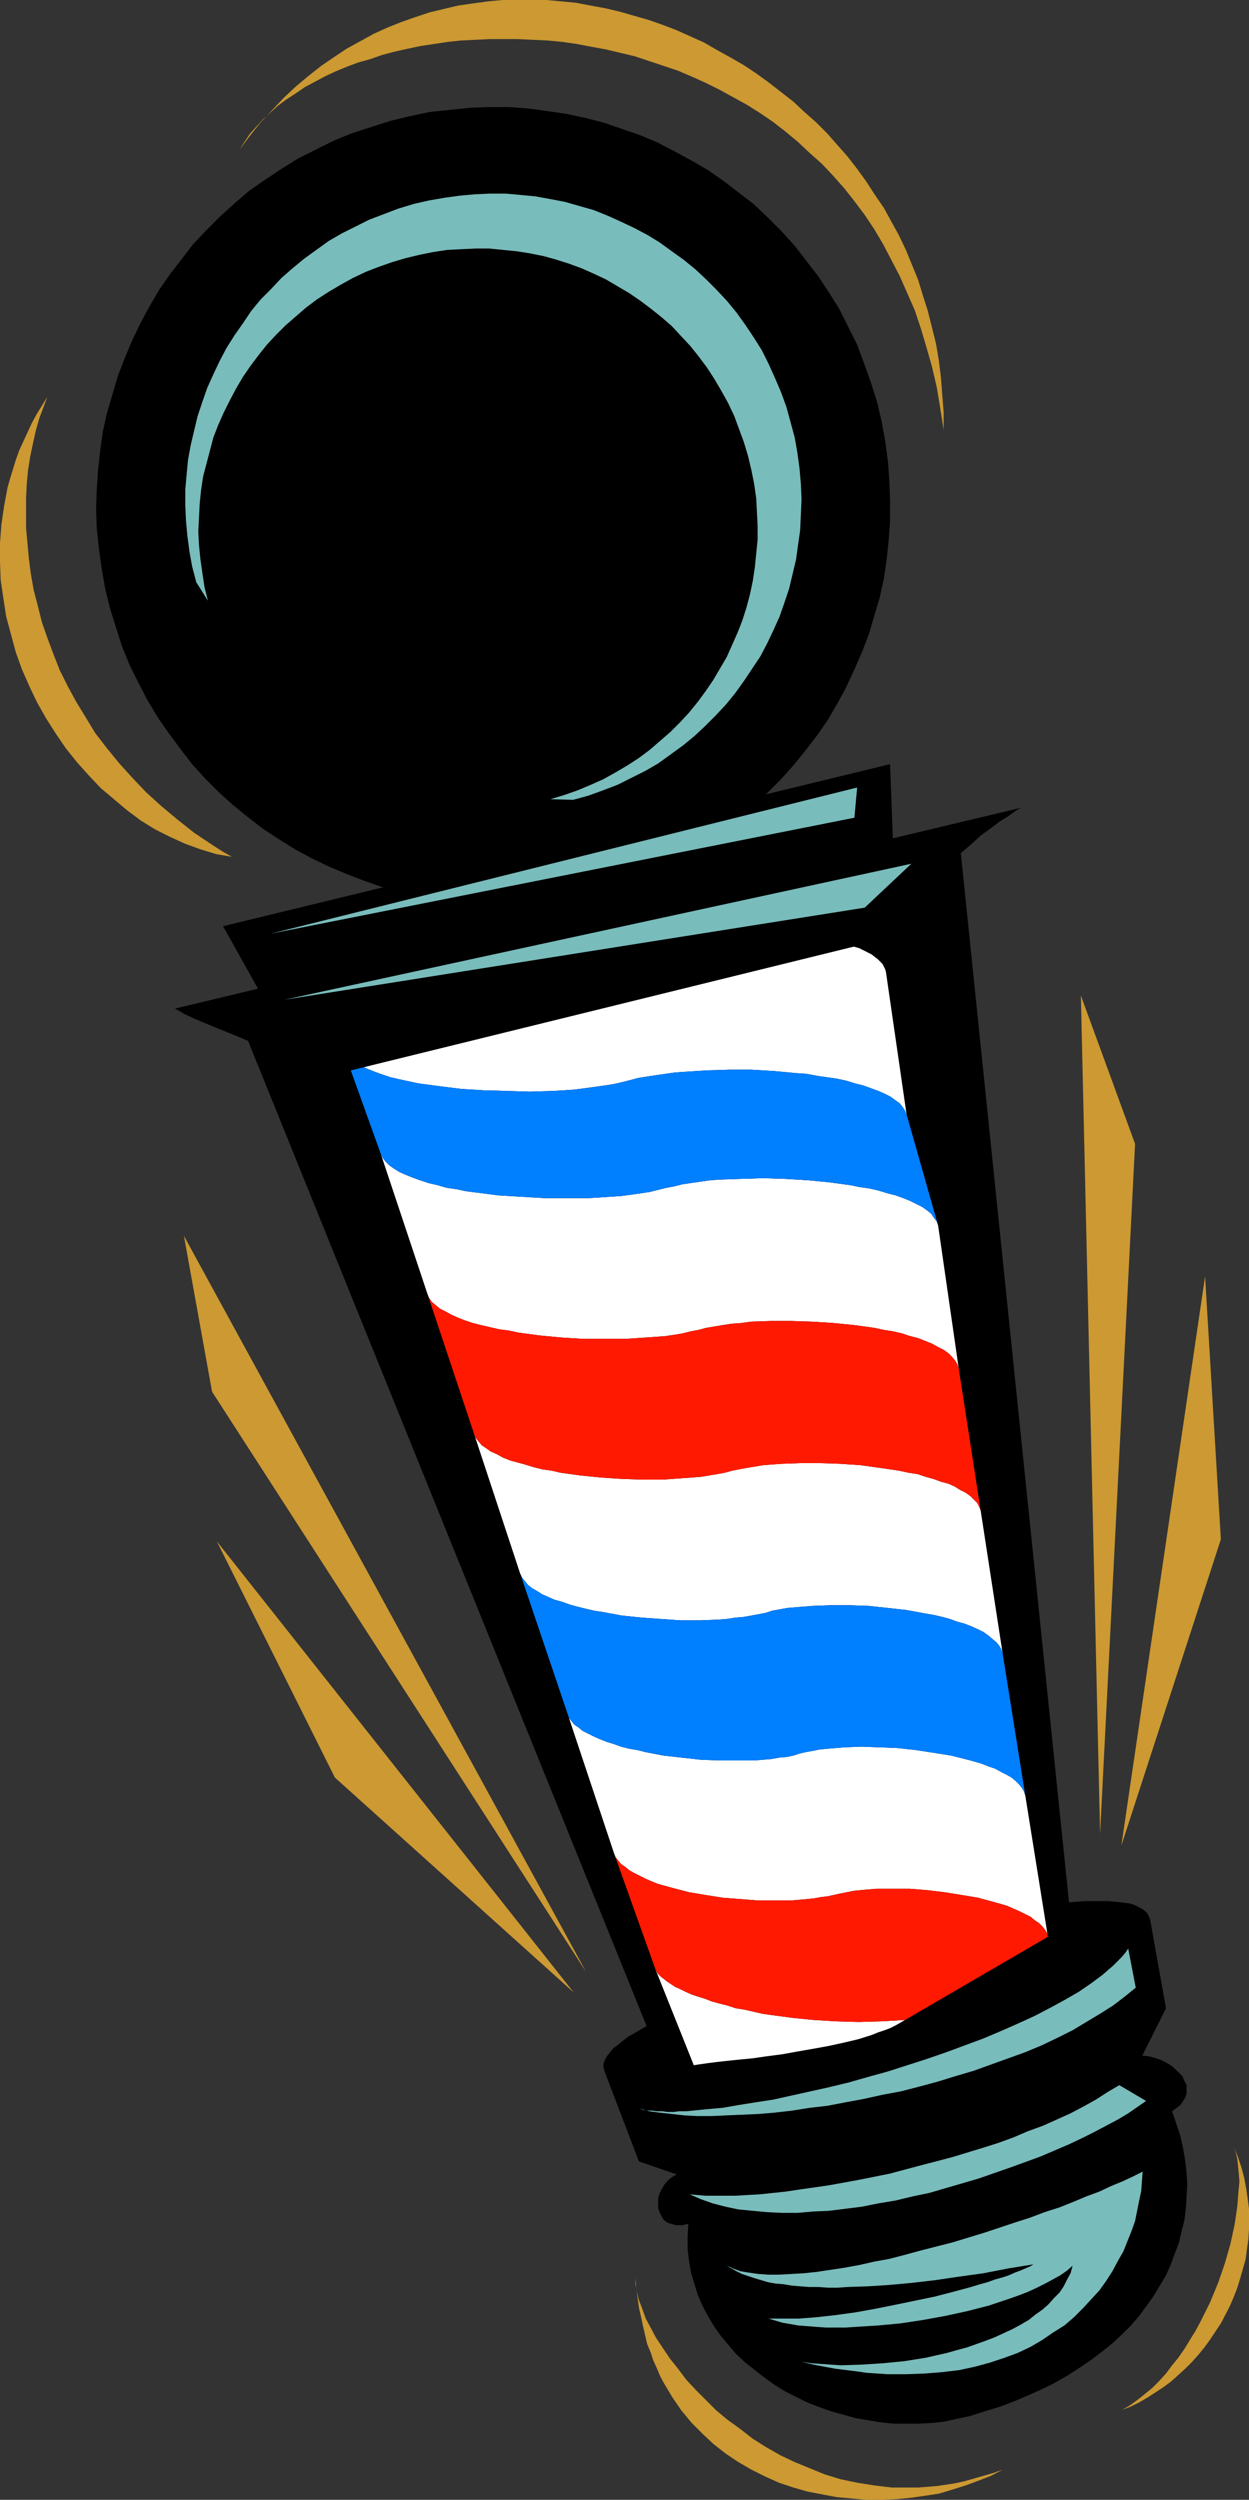
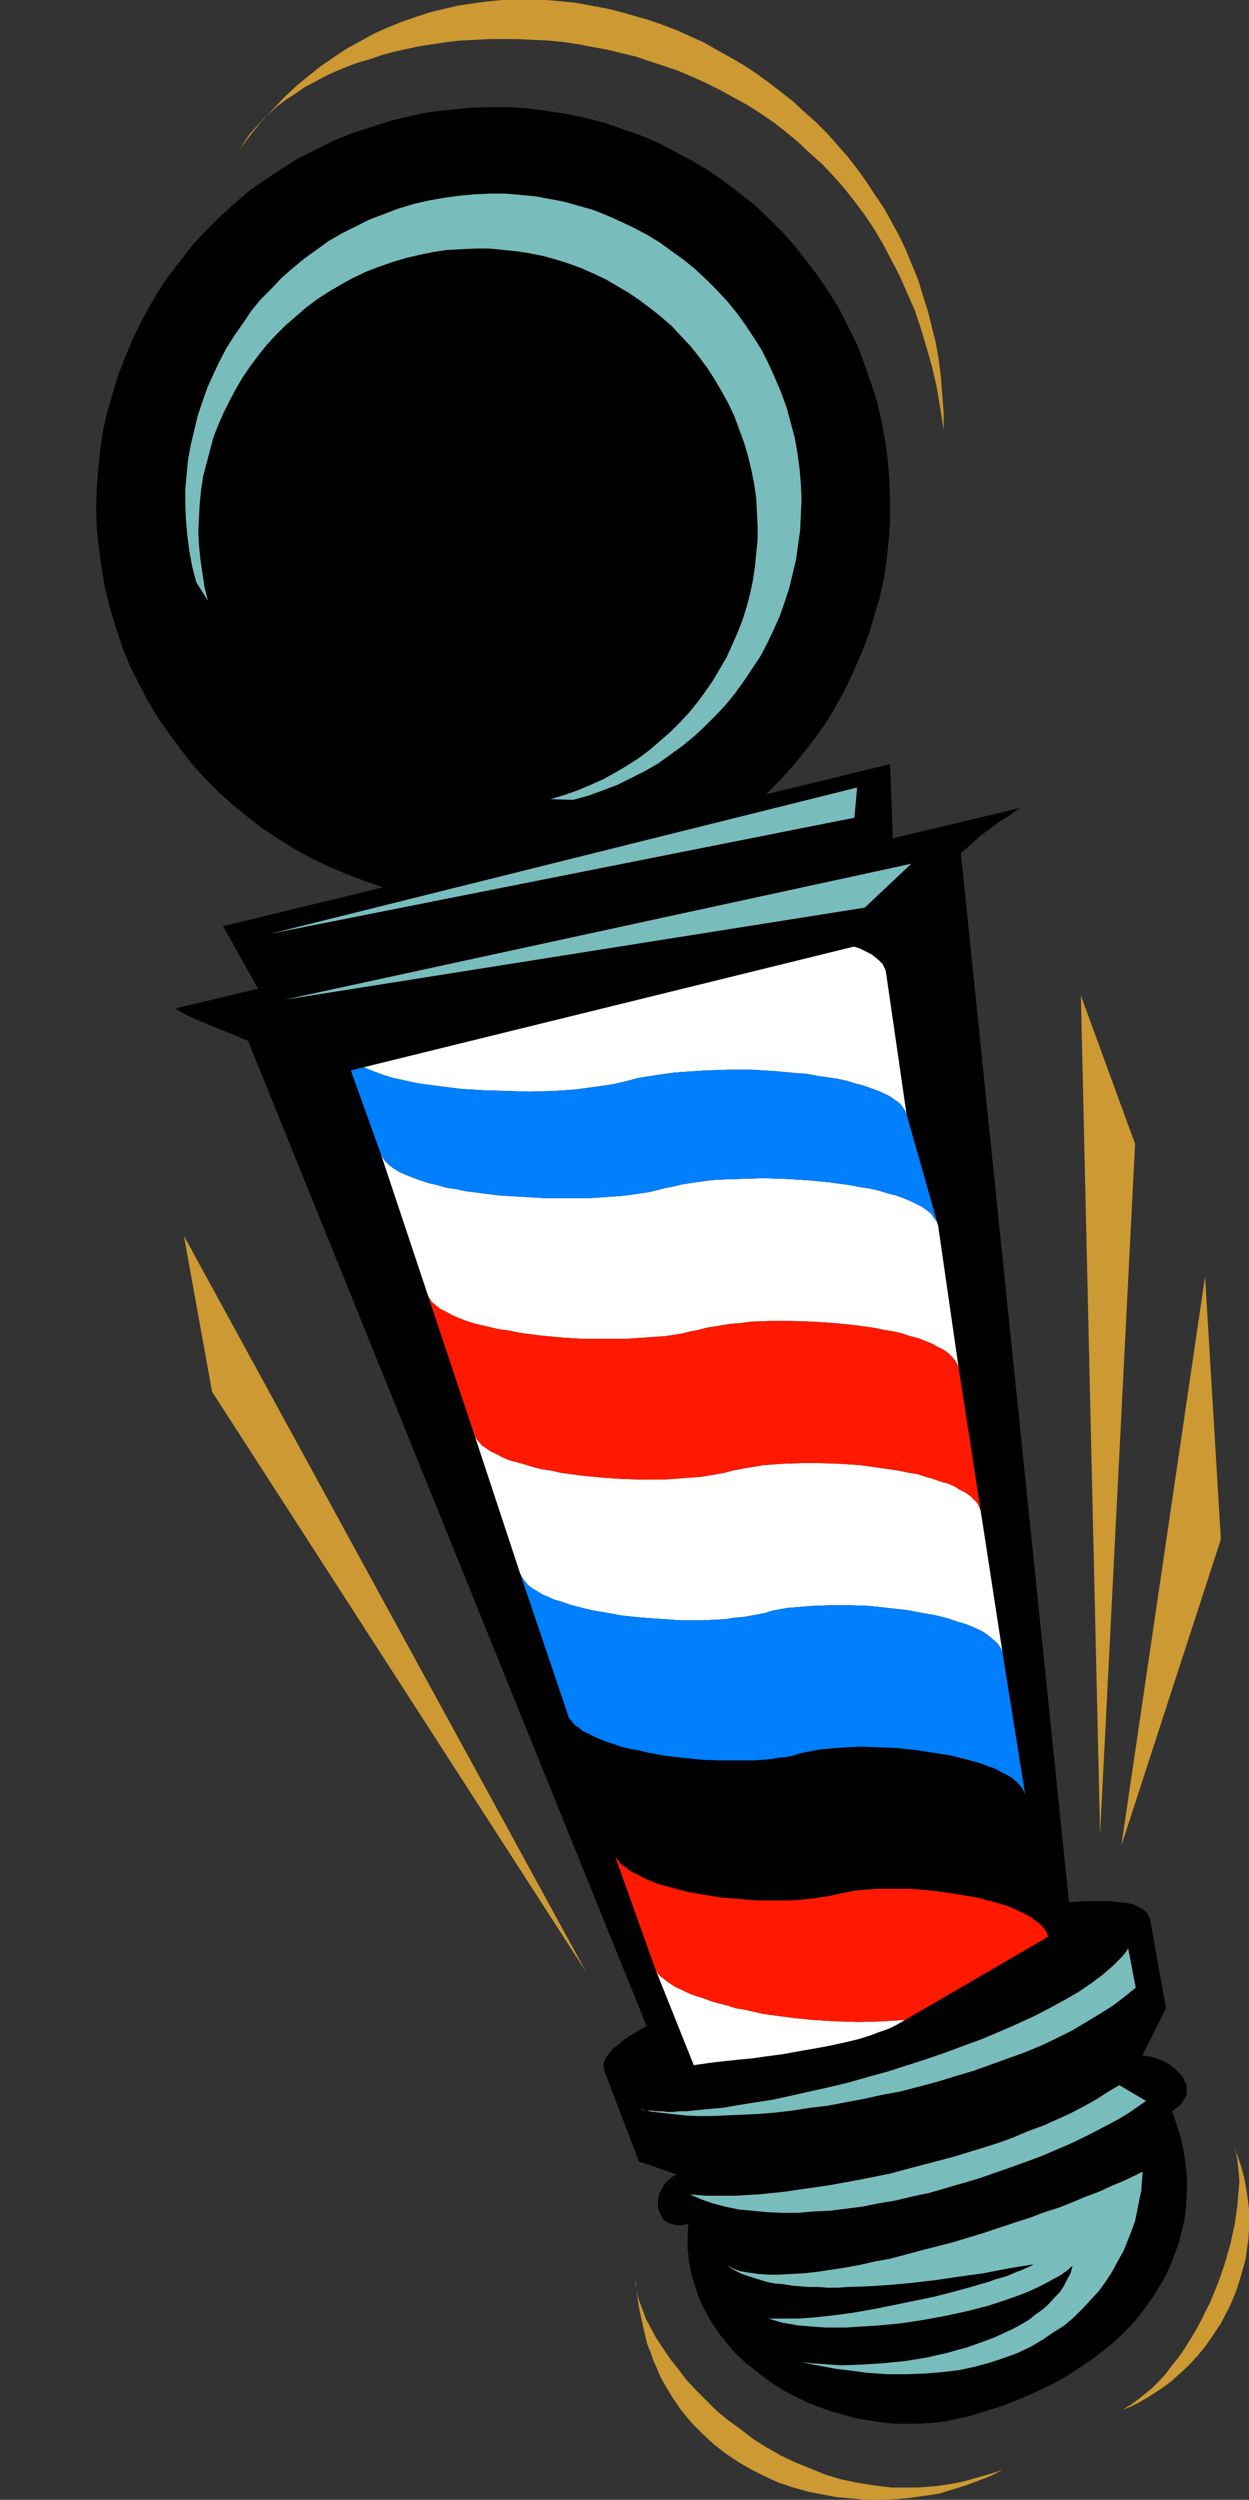
<svg xmlns="http://www.w3.org/2000/svg" xmlns:ns1="http://sodipodi.sourceforge.net/DTD/sodipodi-0.dtd" xmlns:ns2="http://www.inkscape.org/namespaces/inkscape" version="1.0" width="77.792mm" height="155.668mm" id="svg27" ns1:docname="Barber 2.wmf">
  <rect width="100%" height="100%" fill="#333333" stroke="none" />
  <ns1:namedview id="namedview27" pagecolor="#ffffff" bordercolor="#000000" borderopacity="0.25" ns2:showpageshadow="2" ns2:pageopacity="0.0" ns2:pagecheckerboard="0" ns2:deskcolor="#d1d1d1" ns2:document-units="mm" />
  <defs id="defs1">
    <pattern id="WMFhbasepattern" patternUnits="userSpaceOnUse" width="6" height="6" x="0" y="0" />
  </defs>
  <path style="fill:#000000;fill-opacity:1;fill-rule:evenodd;stroke:none" d="m 270.754,451.809 3.716,20.845 -5.493,10.988 v 0.162 l 1.454,0.162 1.292,0.323 1.454,0.485 1.292,0.646 1.131,0.646 0.969,0.808 0.969,0.97 0.808,0.808 0.485,1.131 0.485,0.97 v 1.131 0.97 l -0.485,1.131 -0.646,0.97 -0.323,0.485 -0.646,0.485 -0.646,0.485 -0.646,0.485 0.969,2.909 0.969,2.909 0.646,2.909 0.485,2.909 0.323,2.747 0.162,2.909 -0.162,2.747 -0.162,2.747 -0.323,2.747 -0.646,2.585 -0.646,2.747 -0.969,2.585 -0.969,2.585 -1.131,2.585 -1.454,2.424 -1.454,2.424 -1.615,2.262 -1.777,2.424 -1.939,2.262 -2.1,2.101 -2.262,2.101 -2.423,1.939 -2.585,1.939 -2.585,1.778 -2.746,1.778 -3.069,1.778 -2.908,1.454 -3.231,1.454 -3.393,1.454 -3.393,1.293 -3.716,1.131 -3.554,1.131 -3.069,0.646 -2.908,0.646 -2.908,0.323 -3.069,0.162 h -3.069 -2.908 l -3.069,-0.323 -2.908,-0.485 -2.908,-0.485 -2.908,-0.808 -2.908,-0.808 -2.746,-0.97 -2.908,-1.131 -2.585,-1.293 -2.585,-1.293 -2.585,-1.616 -2.262,-1.616 -2.262,-1.778 -2.262,-1.778 -2.1,-1.939 -1.777,-2.101 -1.777,-2.101 -1.615,-2.262 -1.454,-2.424 -1.292,-2.424 -1.131,-2.585 -0.808,-2.585 -0.808,-2.747 -0.485,-2.747 -0.323,-2.747 v -3.07 l 0.162,-2.909 -0.808,0.162 -0.646,0.162 h -0.808 -0.646 l -1.131,-0.323 -0.969,-0.323 -0.808,-0.646 -0.485,-0.808 -0.485,-0.97 -0.323,-0.97 v -1.131 -1.131 l 0.323,-1.131 0.485,-0.97 0.646,-1.131 0.808,-0.97 0.969,-0.808 1.131,-0.646 -8.885,-3.07 -8.077,-21.168 -0.162,-0.646 -0.162,-0.808 0.162,-0.646 0.323,-0.808 0.485,-0.808 0.646,-0.808 0.808,-0.97 1.131,-0.808 1.131,-0.97 1.292,-0.97 1.454,-0.808 1.615,-0.97 1.777,-0.97 1.777,-0.97 2.1,-1.131 1.939,-0.97 2.262,-0.97 2.423,-0.97 2.423,-1.131 2.423,-0.97 5.17,-1.939 5.493,-2.101 5.816,-1.939 5.816,-1.939 6.139,-1.939 6.139,-1.778 6.139,-1.616 6.139,-1.616 5.977,-1.454 5.977,-1.293 5.816,-1.293 2.746,-0.485 2.746,-0.485 2.746,-0.485 2.585,-0.323 2.423,-0.323 2.585,-0.323 2.262,-0.323 2.262,-0.162 2.1,-0.162 h 2.1 1.939 1.777 l 1.615,0.162 1.454,0.162 1.454,0.162 1.292,0.323 0.969,0.485 0.969,0.485 0.646,0.485 0.646,0.646 0.323,0.646 z" id="path1" />
  <path style="fill:#000000;fill-opacity:1;fill-rule:evenodd;stroke:none" d="m 252.499,456.01 -26.332,-255.314 -168.494,42.498 96.767,239.155 0.485,0.485 0.485,0.323 0.646,0.323 0.808,0.323 0.808,0.162 0.969,0.323 0.969,0.162 2.423,0.162 h 1.292 1.454 1.292 1.615 l 1.615,-0.162 3.393,-0.323 3.554,-0.323 3.877,-0.646 3.877,-0.646 4.039,-0.646 4.2,-0.97 4.362,-0.808 4.362,-1.131 4.2,-1.131 8.724,-2.262 4.2,-1.293 4.039,-1.293 4.039,-1.454 3.716,-1.454 3.716,-1.293 3.393,-1.454 3.069,-1.454 2.908,-1.454 1.292,-0.808 1.292,-0.646 1.131,-0.808 0.969,-0.646 0.969,-0.646 0.969,-0.808 0.646,-0.646 0.646,-0.646 0.646,-0.808 0.485,-0.646 0.323,-0.646 z" id="path2" />
  <path style="fill:#ffffff;fill-opacity:1;fill-rule:evenodd;stroke:none" d="m 164.455,313.002 1.777,-0.485 1.939,-0.323 1.939,-0.323 2.1,-0.323 2.262,-0.162 2.262,-0.323 4.685,-0.162 h 4.846 l 5.008,0.162 5.008,0.323 4.846,0.485 4.685,0.646 2.262,0.485 2.1,0.323 2.1,0.485 1.939,0.646 1.939,0.485 1.615,0.646 1.615,0.646 1.454,0.808 1.292,0.646 1.131,0.808 0.808,0.808 0.808,0.97 0.485,0.808 0.323,0.97 -4.846,-33.611 -0.323,-0.97 -0.646,-0.808 -0.646,-0.97 -0.969,-0.808 -1.131,-0.808 -1.292,-0.646 -1.615,-0.808 -1.615,-0.646 -1.777,-0.646 -1.939,-0.485 -2.1,-0.646 -2.1,-0.485 -2.262,-0.323 -2.423,-0.485 -2.423,-0.323 -2.423,-0.323 -5.008,-0.485 -5.331,-0.323 -5.17,-0.162 -5.17,0.162 -4.846,0.162 -2.423,0.162 -2.262,0.323 -2.262,0.323 -2.1,0.323 -1.939,0.485 -1.777,0.323 -1.939,0.485 -1.939,0.485 -2.1,0.323 -2.262,0.323 -2.423,0.323 -2.423,0.162 -2.423,0.162 -2.585,0.162 h -5.331 -5.331 l -5.493,-0.323 -5.331,-0.323 -5.008,-0.646 -2.585,-0.323 -2.262,-0.485 -2.262,-0.323 -2.262,-0.646 -2.1,-0.485 -1.939,-0.646 -1.777,-0.646 -1.615,-0.646 -1.454,-0.646 -1.292,-0.808 -1.131,-0.808 -0.808,-0.808 -0.646,-0.808 -0.485,-0.97 10.985,32.965 0.323,0.808 0.646,0.97 0.969,0.808 0.969,0.808 1.292,0.646 1.454,0.808 1.454,0.646 1.615,0.646 1.939,0.646 1.939,0.485 2.1,0.485 2.1,0.485 2.423,0.323 2.262,0.485 4.846,0.646 5.008,0.485 5.17,0.323 h 5.17 5.008 l 2.423,-0.162 2.423,-0.162 2.262,-0.162 2.262,-0.162 2.1,-0.323 1.939,-0.323 1.939,-0.485 z" id="path3" />
  <path style="fill:#ffffff;fill-opacity:1;fill-rule:evenodd;stroke:none" d="m 148.462,254.183 1.777,-0.485 2.1,-0.323 2.1,-0.323 2.262,-0.323 2.262,-0.323 2.423,-0.162 5.008,-0.323 5.331,-0.162 h 5.17 l 5.331,0.323 5.17,0.485 2.423,0.162 2.585,0.485 2.262,0.323 2.262,0.323 2.262,0.485 2.1,0.646 1.939,0.485 1.777,0.646 1.777,0.646 1.454,0.646 1.292,0.646 1.131,0.808 1.131,0.808 0.646,0.808 0.646,0.97 0.323,0.97 v -0.162 l -4.846,-33.449 -0.162,-0.646 -0.323,-0.646 -0.323,-0.646 -0.485,-0.485 -0.646,-0.646 -0.646,-0.485 -0.808,-0.646 -0.969,-0.485 -0.969,-0.485 -0.969,-0.485 -1.131,-0.323 -1.131,-0.485 -2.585,-0.808 -2.746,-0.646 -3.069,-0.646 -3.393,-0.646 -3.231,-0.323 -3.554,-0.323 -3.554,-0.323 -3.716,-0.323 h -3.716 l -3.716,-0.162 -86.59,26.986 0.646,1.778 0.323,0.97 0.808,0.808 0.808,0.808 1.131,0.808 1.292,0.646 1.454,0.646 1.615,0.646 1.777,0.646 1.939,0.646 2.1,0.485 2.262,0.485 2.262,0.485 2.423,0.323 2.423,0.323 5.17,0.646 5.331,0.323 5.493,0.162 5.331,0.162 5.331,-0.162 2.746,-0.162 2.423,-0.162 2.423,-0.323 2.423,-0.323 2.262,-0.323 2.1,-0.323 2.1,-0.485 z" id="path4" />
  <path style="fill:#ffffff;fill-opacity:1;fill-rule:evenodd;stroke:none" d="m 172.371,346.128 -1.777,0.485 -1.777,0.323 -1.939,0.323 -1.939,0.323 -2.262,0.162 -2.1,0.162 -4.523,0.323 h -4.846 l -4.846,-0.162 -4.846,-0.323 -4.846,-0.485 -4.685,-0.646 -2.1,-0.485 -2.262,-0.323 -1.939,-0.485 -2.1,-0.646 -1.777,-0.485 -1.777,-0.485 -1.615,-0.646 -1.454,-0.808 -1.454,-0.646 -1.131,-0.808 -0.969,-0.646 -0.808,-0.97 -0.646,-0.808 -0.323,-0.808 10.824,32.803 0.485,0.97 0.646,0.808 0.646,0.808 0.969,0.808 1.131,0.646 1.292,0.808 1.454,0.646 1.454,0.646 1.777,0.485 1.777,0.646 1.777,0.485 1.939,0.485 2.1,0.485 2.1,0.323 4.362,0.808 4.685,0.485 4.523,0.323 4.685,0.323 h 4.523 l 4.2,-0.162 2.1,-0.162 2.1,-0.323 1.939,-0.162 1.777,-0.323 1.777,-0.323 1.615,-0.323 1.454,-0.485 1.777,-0.323 1.777,-0.323 1.939,-0.162 1.939,-0.162 2.1,-0.162 4.2,-0.162 h 4.523 l 4.523,0.162 4.523,0.485 4.362,0.485 4.362,0.808 1.939,0.323 2.1,0.485 1.777,0.485 1.777,0.646 1.777,0.485 1.615,0.646 1.454,0.646 1.292,0.646 1.131,0.808 0.969,0.808 0.969,0.808 0.646,0.808 0.485,0.808 0.323,0.97 -5.17,-33.611 -0.323,-0.808 -0.485,-0.97 -0.808,-0.808 -0.808,-0.808 -1.131,-0.808 -1.292,-0.646 -1.292,-0.808 -1.454,-0.646 -1.777,-0.485 -1.777,-0.646 -1.777,-0.485 -1.939,-0.646 -2.1,-0.323 -2.262,-0.485 -4.362,-0.646 -4.685,-0.646 -4.685,-0.323 -4.846,-0.162 h -4.685 l -4.362,0.162 -2.262,0.162 -2.1,0.162 -1.939,0.323 -1.939,0.323 -1.777,0.323 z" id="path5" />
  <path style="fill:#ff1900;fill-opacity:1;fill-rule:evenodd;stroke:none" d="m 230.852,355.5 -0.323,-0.808 -0.485,-0.97 -0.808,-0.808 -0.808,-0.808 -1.131,-0.808 -1.292,-0.646 -1.292,-0.808 -1.454,-0.646 -1.777,-0.485 -1.777,-0.646 -1.777,-0.485 -1.939,-0.646 -2.1,-0.323 -2.262,-0.485 -4.362,-0.646 -4.685,-0.646 -4.685,-0.323 -4.846,-0.162 h -4.685 l -4.362,0.162 -2.262,0.162 -2.1,0.162 -1.939,0.323 -1.939,0.323 -1.777,0.323 -1.615,0.323 -1.777,0.485 -1.777,0.323 -1.939,0.323 -1.939,0.323 -2.262,0.162 -2.1,0.162 -4.523,0.323 h -4.846 l -4.846,-0.162 -4.846,-0.323 -4.846,-0.485 -4.685,-0.646 -2.1,-0.485 -2.262,-0.323 -1.939,-0.485 -2.1,-0.646 -1.777,-0.485 -1.777,-0.485 -1.615,-0.646 -1.454,-0.808 -1.454,-0.646 -1.131,-0.808 -0.969,-0.646 -0.808,-0.97 -0.646,-0.808 -0.323,-0.808 -10.985,-32.965 0.323,0.808 0.646,0.97 0.969,0.808 0.969,0.808 1.292,0.646 1.454,0.808 1.454,0.646 1.615,0.646 1.939,0.646 1.939,0.485 2.1,0.485 2.1,0.485 2.423,0.323 2.262,0.485 4.846,0.646 5.008,0.485 5.17,0.323 h 5.17 5.008 l 2.423,-0.162 2.423,-0.162 2.262,-0.162 2.262,-0.162 2.1,-0.323 1.939,-0.323 1.939,-0.485 1.777,-0.323 1.777,-0.485 1.939,-0.323 1.939,-0.323 2.1,-0.323 2.262,-0.162 2.262,-0.323 4.685,-0.162 h 4.846 l 5.008,0.162 5.008,0.323 4.846,0.485 4.685,0.646 2.262,0.485 2.1,0.323 2.1,0.485 1.939,0.646 1.939,0.485 1.615,0.646 1.615,0.646 1.454,0.808 1.292,0.646 1.131,0.808 0.808,0.808 0.808,0.97 0.485,0.808 0.323,0.97 z" id="path6" />
-   <path style="fill:#ffffff;fill-opacity:1;fill-rule:evenodd;stroke:none" d="m 188.203,412.704 -1.454,0.485 -1.615,0.323 -1.777,0.162 -1.777,0.323 -1.939,0.162 -1.939,0.162 h -4.2 -4.2 l -4.362,-0.162 -4.362,-0.485 -4.362,-0.485 -4.2,-0.808 -1.939,-0.485 -1.939,-0.323 -1.939,-0.485 -1.777,-0.646 -1.615,-0.485 -1.615,-0.646 -1.454,-0.646 -1.292,-0.646 -1.292,-0.646 -0.969,-0.808 -0.969,-0.646 -0.646,-0.808 -0.646,-0.808 -0.323,-0.97 v 0 l 10.985,32.965 0.323,0.808 0.646,0.808 0.646,0.808 0.969,0.646 0.969,0.808 1.131,0.646 1.292,0.646 1.292,0.646 1.454,0.646 1.615,0.646 1.777,0.485 1.777,0.485 3.716,0.97 3.877,0.646 4.039,0.646 4.2,0.323 4.039,0.323 h 4.039 3.877 l 1.939,-0.162 1.777,-0.162 1.615,-0.162 1.777,-0.323 1.454,-0.162 1.454,-0.323 1.454,-0.323 1.615,-0.323 1.615,-0.323 1.615,-0.162 1.777,-0.162 1.939,-0.162 h 3.877 4.039 l 4.039,0.323 4.039,0.485 4.039,0.646 3.877,0.646 1.777,0.485 1.777,0.485 1.777,0.485 1.615,0.485 1.454,0.646 1.454,0.646 1.292,0.646 1.292,0.646 0.969,0.808 0.969,0.646 0.808,0.808 0.646,0.808 0.485,0.808 0.162,0.808 -5.331,-33.288 -0.323,-0.97 -0.485,-0.808 -0.646,-0.808 -0.808,-0.808 -0.969,-0.808 -1.131,-0.646 -1.292,-0.646 -1.454,-0.808 -1.454,-0.485 -1.615,-0.646 -1.615,-0.485 -1.777,-0.485 -1.939,-0.485 -1.939,-0.485 -4.039,-0.646 -4.2,-0.646 -4.362,-0.485 -4.2,-0.162 -4.362,-0.162 -4.039,0.162 -1.939,0.162 -1.939,0.162 -1.777,0.162 -1.615,0.323 -1.777,0.323 z" id="path7" />
  <path style="fill:#ffffff;fill-opacity:1;fill-rule:evenodd;stroke:none" d="m 163.325,486.066 -9.047,-22.623 0.323,0.646 0.323,0.485 0.646,0.646 0.646,0.485 0.808,0.646 0.969,0.646 0.969,0.646 1.131,0.485 1.292,0.646 1.454,0.646 1.454,0.485 1.615,0.485 1.615,0.646 1.777,0.485 1.939,0.485 1.939,0.646 2.1,0.323 2.1,0.485 2.1,0.485 2.262,0.323 4.846,0.646 4.846,0.485 5.17,0.323 5.493,0.162 5.493,-0.162 5.493,-0.323 -1.131,0.646 -1.131,0.646 -1.292,0.646 -1.292,0.485 -1.454,0.485 -1.615,0.646 -3.069,0.97 -3.393,0.808 -3.716,0.808 -3.554,0.646 -3.716,0.646 -3.554,0.646 -3.716,0.485 -3.393,0.485 -3.393,0.323 -3.069,0.323 -1.454,0.162 -1.292,0.162 -1.292,0.162 -1.131,0.162 -1.131,0.162 z" id="path8" />
  <path style="fill:#ff1900;fill-opacity:1;fill-rule:evenodd;stroke:none" d="m 213.081,475.401 -5.493,0.323 -5.493,0.162 -5.493,-0.162 -5.17,-0.323 -4.846,-0.485 -4.846,-0.646 -2.262,-0.323 -2.1,-0.485 -2.1,-0.485 -2.1,-0.323 -1.939,-0.646 -1.939,-0.485 -1.777,-0.485 -1.615,-0.646 -1.615,-0.485 -1.454,-0.485 -1.454,-0.646 -1.292,-0.646 -1.131,-0.485 -0.969,-0.646 -0.969,-0.646 -0.808,-0.646 -0.646,-0.485 -0.646,-0.646 -0.323,-0.485 -0.323,-0.646 -9.693,-27.147 0.323,0.808 0.646,0.808 0.646,0.808 0.969,0.646 0.969,0.808 1.131,0.646 1.292,0.646 1.292,0.646 1.454,0.646 1.615,0.646 1.777,0.485 1.777,0.485 3.716,0.97 3.877,0.646 4.039,0.646 4.2,0.323 4.039,0.323 h 4.039 3.877 l 1.939,-0.162 1.777,-0.162 1.615,-0.162 1.777,-0.323 1.454,-0.162 1.454,-0.323 1.454,-0.323 1.615,-0.323 1.615,-0.323 1.615,-0.162 1.777,-0.162 1.939,-0.162 h 3.877 4.039 l 4.039,0.323 4.039,0.485 4.039,0.646 3.877,0.646 1.777,0.485 1.777,0.485 1.777,0.485 1.615,0.485 1.454,0.646 1.454,0.646 1.292,0.646 1.292,0.646 0.969,0.808 0.969,0.646 0.808,0.808 0.646,0.808 0.485,0.808 0.162,0.808 z" id="path9" />
  <path style="fill:#007fff;fill-opacity:1;fill-rule:evenodd;stroke:none" d="m 80.774,246.911 0.323,0.97 0.808,0.808 0.808,0.808 1.131,0.808 1.292,0.646 1.454,0.646 1.615,0.646 1.777,0.646 1.939,0.646 2.1,0.485 2.262,0.485 2.262,0.485 2.423,0.323 2.423,0.323 5.17,0.646 5.331,0.323 5.493,0.162 5.331,0.162 5.331,-0.162 2.746,-0.162 2.423,-0.162 2.423,-0.323 2.423,-0.323 2.262,-0.323 2.1,-0.323 2.1,-0.485 1.939,-0.485 1.777,-0.485 2.1,-0.323 2.1,-0.323 2.262,-0.323 2.262,-0.323 2.423,-0.162 5.008,-0.323 5.331,-0.162 h 5.17 l 5.331,0.323 5.17,0.485 2.423,0.162 2.585,0.485 2.262,0.323 2.262,0.323 2.262,0.485 2.1,0.646 1.939,0.485 1.777,0.646 1.777,0.646 1.454,0.646 1.292,0.646 1.131,0.808 1.131,0.808 0.646,0.808 0.646,0.97 0.323,0.97 v -0.162 l 7.431,26.178 -0.323,-0.97 -0.646,-0.808 -0.646,-0.97 -0.969,-0.808 -1.131,-0.808 -1.292,-0.646 -1.615,-0.808 -1.615,-0.646 -1.777,-0.646 -1.939,-0.485 -2.1,-0.646 -2.1,-0.485 -2.262,-0.323 -2.423,-0.485 -2.423,-0.323 -2.423,-0.323 -5.008,-0.485 -5.331,-0.323 -5.17,-0.162 -5.17,0.162 -4.846,0.162 -2.423,0.162 -2.262,0.323 -2.262,0.323 -2.1,0.323 -1.939,0.485 -1.777,0.323 -1.939,0.485 -1.939,0.485 -2.1,0.323 -2.262,0.323 -2.423,0.323 -2.423,0.162 -2.423,0.162 -2.585,0.162 h -5.331 -5.331 l -5.493,-0.323 -5.331,-0.323 -5.008,-0.646 -2.585,-0.323 -2.262,-0.485 -2.262,-0.323 -2.262,-0.646 -2.1,-0.485 -1.939,-0.646 -1.777,-0.646 -1.615,-0.646 -1.454,-0.646 -1.292,-0.808 -1.131,-0.808 -0.808,-0.808 -0.646,-0.808 -0.485,-0.97 z" id="path10" />
  <path style="fill:#007fff;fill-opacity:1;fill-rule:evenodd;stroke:none" d="m 133.6,403.331 0.323,0.97 0.646,0.808 0.646,0.808 0.969,0.646 0.969,0.808 1.292,0.646 1.292,0.646 1.454,0.646 1.615,0.646 1.615,0.485 1.777,0.646 1.939,0.485 1.939,0.323 1.939,0.485 4.2,0.808 4.362,0.485 4.362,0.485 4.362,0.162 h 4.2 4.2 l 1.939,-0.162 1.939,-0.162 1.777,-0.323 1.777,-0.162 1.615,-0.323 1.454,-0.485 1.454,-0.323 1.777,-0.323 1.615,-0.323 1.777,-0.162 1.939,-0.162 1.939,-0.162 4.039,-0.162 4.362,0.162 4.2,0.162 4.362,0.485 4.2,0.646 4.039,0.646 1.939,0.485 1.939,0.485 1.777,0.485 1.615,0.485 1.615,0.646 1.454,0.485 1.454,0.808 1.292,0.646 1.131,0.646 0.969,0.808 0.808,0.808 0.646,0.808 0.485,0.808 0.323,0.97 -5.331,-33.449 -0.323,-0.97 -0.485,-0.808 -0.646,-0.808 -0.969,-0.808 -0.969,-0.808 -1.131,-0.808 -1.292,-0.646 -1.454,-0.646 -1.615,-0.646 -1.777,-0.485 -1.777,-0.646 -1.777,-0.485 -2.1,-0.485 -1.939,-0.323 -4.362,-0.808 -4.362,-0.485 -4.523,-0.485 -4.523,-0.162 h -4.523 l -4.2,0.162 -2.1,0.162 -1.939,0.162 -1.939,0.162 -1.777,0.323 -1.777,0.323 -1.454,0.485 -1.615,0.323 -1.777,0.323 -1.777,0.323 -1.939,0.162 -2.1,0.323 -2.1,0.162 -4.2,0.162 h -4.523 l -4.685,-0.323 -4.523,-0.323 -4.685,-0.485 -4.362,-0.808 -2.1,-0.323 -2.1,-0.485 -1.939,-0.485 -1.777,-0.485 -1.777,-0.646 -1.777,-0.485 -1.454,-0.646 -1.454,-0.646 -1.292,-0.808 -1.131,-0.646 -0.969,-0.808 -0.646,-0.808 -0.646,-0.808 -0.485,-0.97 z" id="path11" />
  <path style="fill:#000000;fill-opacity:1;fill-rule:evenodd;stroke:none" d="m 140.385,209.261 4.523,-1.293 4.523,-1.616 4.362,-1.778 4.2,-2.101 4.2,-2.101 3.877,-2.424 3.877,-2.424 3.554,-2.747 3.554,-2.909 3.393,-3.07 3.231,-3.232 3.069,-3.393 2.746,-3.393 2.746,-3.555 2.585,-3.717 2.262,-3.878 2.1,-3.878 1.939,-4.201 1.777,-4.04 1.615,-4.201 1.292,-4.363 1.292,-4.363 0.969,-4.363 0.646,-4.525 0.485,-4.525 0.323,-4.525 v -4.686 l -0.162,-4.686 -0.323,-4.525 -0.646,-4.848 -0.808,-4.525 -1.131,-4.848 -1.454,-4.525 -1.615,-4.525 -1.615,-4.363 -2.1,-4.201 -2.1,-4.201 -2.423,-3.878 -2.585,-3.878 -2.746,-3.555 -2.746,-3.555 -3.069,-3.393 -3.231,-3.232 -3.231,-3.07 -3.554,-2.747 -3.554,-2.747 -3.716,-2.585 -3.877,-2.262 -3.877,-2.101 -4.039,-2.101 -4.2,-1.778 -4.2,-1.454 -4.2,-1.454 -4.362,-1.131 -4.523,-0.97 -4.362,-0.646 -4.685,-0.646 -4.523,-0.323 h -4.685 l -4.523,0.162 -4.685,0.485 -4.685,0.485 -4.685,0.97 -4.685,1.131 -4.523,1.454 -4.523,1.454 -4.362,1.778 -4.2,2.101 -4.2,2.101 -3.877,2.424 -3.877,2.585 -3.716,2.585 -3.393,2.909 -3.393,3.07 -3.231,3.232 -3.069,3.232 -2.746,3.555 -2.746,3.555 -2.585,3.717 -2.262,3.878 -2.1,3.878 -1.939,4.04 -1.777,4.201 -1.615,4.201 -1.292,4.363 -1.292,4.363 -0.969,4.363 -0.646,4.525 -0.485,4.525 -0.323,4.525 -0.162,4.686 0.162,4.686 0.485,4.525 0.646,4.686 0.808,4.686 1.131,4.686 1.454,4.686 1.454,4.525 1.777,4.363 2.1,4.201 2.1,4.04 2.423,4.04 2.585,3.717 2.746,3.717 2.746,3.555 3.069,3.393 3.231,3.232 3.231,2.909 3.554,2.909 3.554,2.747 3.716,2.424 3.877,2.424 3.877,2.101 4.039,1.939 4.2,1.778 4.2,1.616 4.2,1.454 4.362,1.131 4.523,0.97 4.362,0.646 4.685,0.485 4.523,0.323 4.523,0.162 4.685,-0.162 4.685,-0.485 4.685,-0.646 4.685,-0.808 z" id="path12" />
  <path style="fill:#000000;fill-opacity:1;fill-rule:evenodd;stroke:none" d="m 240.706,190.031 -30.533,7.272 -0.646,-17.452 -157.024,38.136 8.239,14.705 -19.547,4.686 2.262,1.293 2.423,1.131 5.008,2.101 4.846,1.939 2.262,0.97 2.262,0.97 1.939,0.808 1.777,1.131 1.615,0.97 0.646,0.646 0.646,0.485 0.485,0.646 0.323,0.646 0.323,0.646 0.323,0.646 0.162,0.646 v 0.808 l -0.162,0.808 -0.162,0.808 151.693,-37.328 -0.646,-0.808 -0.485,-0.808 -0.323,-0.808 -0.162,-0.97 v -0.97 -0.97 l 0.323,-0.97 0.323,-0.97 0.323,-0.97 0.646,-1.131 0.485,-0.97 0.808,-1.131 1.615,-2.101 1.777,-1.939 1.939,-2.101 2.262,-1.939 2.1,-1.939 2.262,-1.616 2.1,-1.616 2.1,-1.293 1.777,-1.293 0.808,-0.485 z" id="path13" />
  <path style="fill:#79bcbc;fill-opacity:1;fill-rule:evenodd;stroke:none" d="m 63.65,219.764 138.123,-34.419 -0.646,7.11 z" id="path14" />
  <path style="fill:#79bcbc;fill-opacity:1;fill-rule:evenodd;stroke:none" d="M 67.042,235.277 214.535,203.282 203.55,213.623 Z" id="path15" />
  <path style="fill:#79bcbc;fill-opacity:1;fill-rule:evenodd;stroke:none" d="m 150.562,496.246 0.808,0.323 0.969,0.162 h 1.131 l 1.131,0.162 h 1.292 l 1.292,0.162 h 1.454 l 1.292,-0.162 h 1.615 l 1.615,-0.162 3.231,-0.323 3.716,-0.323 3.716,-0.646 4.039,-0.646 4.2,-0.646 4.362,-0.97 4.362,-0.97 4.362,-0.97 4.685,-1.131 4.523,-1.293 4.685,-1.293 4.523,-1.454 4.523,-1.454 4.685,-1.616 4.362,-1.616 4.362,-1.616 4.2,-1.778 4.039,-1.778 3.877,-1.778 3.716,-1.939 3.554,-1.939 3.069,-1.778 3.069,-2.101 2.585,-1.939 1.292,-1.131 1.131,-0.97 0.969,-0.97 0.969,-0.97 0.969,-1.131 0.646,-0.97 1.777,9.211 -2.585,2.101 -2.746,2.101 -3.069,1.939 -3.231,1.939 -3.231,1.939 -3.554,1.778 -3.716,1.778 -3.877,1.616 -4.039,1.454 -4.039,1.454 -4.039,1.454 -4.362,1.293 -4.2,1.293 -4.2,1.131 -4.362,1.131 -4.362,0.808 -4.362,0.97 -4.362,0.808 -4.2,0.808 -4.2,0.485 -4.039,0.646 -4.2,0.485 -3.877,0.323 -3.716,0.162 -3.716,0.162 -3.554,0.162 h -3.393 l -3.069,-0.162 -2.908,-0.323 -2.908,-0.323 -2.423,-0.323 z" id="path16" />
  <path style="fill:#79bcbc;fill-opacity:1;fill-rule:evenodd;stroke:none" d="m 263.484,490.752 -2.746,1.616 -2.746,1.778 -2.908,1.616 -3.069,1.616 -3.231,1.454 -3.231,1.454 -3.554,1.293 -3.393,1.454 -3.554,1.293 -3.554,1.131 -7.431,2.262 -7.431,1.939 -7.27,1.939 -7.27,1.454 -3.554,0.646 -3.554,0.646 -3.393,0.485 -3.393,0.485 -3.231,0.485 -3.069,0.323 -3.069,0.323 -2.908,0.162 -2.746,0.162 h -2.423 -2.423 -2.262 l -1.939,-0.162 -1.777,-0.162 2.585,1.131 2.746,0.97 3.069,0.808 3.069,0.646 3.393,0.323 3.393,0.323 3.554,0.162 h 3.554 l 3.716,-0.323 3.716,-0.162 3.877,-0.485 3.877,-0.485 4.039,-0.808 3.877,-0.646 4.039,-0.97 3.877,-0.808 3.877,-1.131 3.877,-1.131 3.877,-1.131 3.716,-1.293 3.716,-1.293 3.554,-1.293 3.554,-1.293 3.393,-1.454 3.393,-1.454 3.069,-1.454 2.908,-1.454 2.746,-1.454 2.746,-1.454 2.423,-1.454 2.1,-1.454 2.1,-1.454 z" id="path17" />
  <path style="fill:#79bcbc;fill-opacity:1;fill-rule:evenodd;stroke:none" d="m 129.561,188.092 3.231,-0.97 3.231,-1.131 3.069,-1.293 2.908,-1.293 2.908,-1.616 2.746,-1.616 2.746,-1.778 2.585,-1.939 2.423,-2.101 2.423,-2.101 2.262,-2.262 2.1,-2.262 2.1,-2.585 1.777,-2.424 1.777,-2.585 1.615,-2.747 1.615,-2.747 1.292,-2.909 1.292,-2.909 1.131,-2.909 0.969,-3.07 0.808,-3.07 0.646,-3.07 0.485,-3.232 0.323,-3.232 0.323,-3.232 v -3.232 l -0.162,-3.232 -0.162,-3.232 -0.485,-3.393 -0.646,-3.232 -0.808,-3.393 -0.969,-3.232 -1.131,-3.07 -1.131,-3.07 -1.454,-3.07 -1.615,-2.909 -1.615,-2.747 -1.777,-2.747 -1.939,-2.585 -1.939,-2.424 -2.262,-2.424 -2.1,-2.262 -2.423,-2.101 -2.423,-1.939 -2.585,-1.939 -2.585,-1.778 -2.746,-1.616 -2.746,-1.616 -2.746,-1.293 -2.908,-1.293 -3.069,-1.131 -3.069,-0.97 -2.908,-0.808 -3.231,-0.646 -3.069,-0.485 -3.231,-0.323 -3.231,-0.323 h -3.231 l -3.393,0.162 -3.231,0.162 -3.231,0.485 -3.231,0.646 -3.393,0.808 -3.231,0.97 -3.231,1.131 -2.908,1.131 -3.069,1.454 -2.908,1.616 -2.746,1.616 -2.746,1.778 -2.585,1.939 -2.423,2.101 -2.423,2.101 -2.262,2.262 -2.1,2.262 -1.939,2.424 -1.939,2.585 -1.777,2.585 -1.615,2.747 -1.454,2.747 -1.454,2.909 -1.292,2.909 -1.131,2.909 -0.808,3.07 -0.808,3.07 -0.808,3.07 -0.485,3.232 -0.323,3.232 -0.162,3.232 -0.162,3.232 0.162,3.232 0.323,3.232 0.485,3.393 0.485,3.232 0.808,3.232 -2.746,-4.363 -0.969,-3.717 -0.646,-3.555 -0.485,-3.717 -0.323,-3.555 -0.162,-3.717 v -3.555 l 0.323,-3.555 0.323,-3.393 0.646,-3.555 0.808,-3.393 0.808,-3.393 1.131,-3.393 1.131,-3.232 1.454,-3.232 1.454,-3.07 1.615,-3.07 1.939,-3.07 1.939,-2.747 1.939,-2.909 2.262,-2.747 2.423,-2.424 2.423,-2.585 2.585,-2.262 2.746,-2.262 2.908,-2.101 2.908,-2.101 3.069,-1.778 3.231,-1.616 3.231,-1.616 3.393,-1.293 3.393,-1.293 3.716,-1.131 3.554,-0.808 3.716,-0.646 3.554,-0.485 3.554,-0.323 3.554,-0.162 h 3.716 l 3.554,0.323 3.393,0.323 3.554,0.646 3.393,0.646 3.393,0.97 3.393,0.97 3.231,1.293 3.231,1.454 3.069,1.454 3.069,1.616 2.908,1.778 2.908,2.101 2.908,2.101 2.585,2.101 2.585,2.424 2.423,2.424 2.423,2.585 2.262,2.747 2.1,2.909 1.939,2.909 1.939,3.07 1.615,3.232 1.454,3.232 1.454,3.393 1.292,3.555 0.969,3.555 0.969,3.555 0.646,3.717 0.485,3.555 0.323,3.717 0.162,3.555 -0.162,3.555 -0.162,3.717 -0.485,3.393 -0.485,3.555 -0.808,3.393 -0.808,3.393 -1.131,3.393 -1.131,3.232 -1.454,3.232 -1.454,3.07 -1.615,3.07 -1.939,2.909 -1.939,2.909 -2.1,2.909 -2.1,2.585 -2.423,2.585 -2.585,2.585 -2.423,2.262 -2.746,2.262 -2.908,2.101 -2.908,2.101 -3.069,1.778 -3.231,1.616 -3.231,1.616 -3.393,1.293 -3.554,1.293 -3.554,0.97 z" id="path18" />
  <path style="fill:#79bcbc;fill-opacity:1;fill-rule:evenodd;stroke:none" d="m 171.079,533.251 0.808,0.323 0.646,0.323 1.777,0.646 1.939,0.323 2.262,0.323 2.262,0.162 h 2.585 l 2.908,-0.162 2.908,-0.162 3.069,-0.323 3.231,-0.485 3.231,-0.485 3.554,-0.646 3.554,-0.808 3.554,-0.646 3.716,-0.97 3.554,-0.97 7.593,-1.939 7.431,-2.262 7.27,-2.424 3.554,-1.131 3.393,-1.293 3.554,-1.131 3.231,-1.293 3.069,-1.293 3.069,-1.131 2.746,-1.293 2.746,-1.131 2.423,-1.131 2.262,-1.131 -0.162,2.262 -0.162,2.262 -0.485,2.262 -0.485,2.424 -0.485,2.424 -0.808,2.262 -0.969,2.424 -0.969,2.424 -1.292,2.262 -1.292,2.424 -1.454,2.262 -1.615,2.262 -1.939,2.101 -1.939,2.101 -2.1,2.101 -2.262,1.939 -2.585,1.616 -2.585,1.778 -2.746,1.616 -3.069,1.454 -3.069,1.131 -3.393,1.131 -3.554,0.97 -3.716,0.808 -4.039,0.485 -4.039,0.323 -4.362,0.162 h -4.523 l -2.423,-0.162 -2.423,-0.162 -2.262,-0.323 -2.585,-0.323 -2.585,-0.323 -5.17,-0.97 -2.746,-0.646 2.262,0.323 2.262,0.162 2.262,0.162 2.423,0.162 5.008,-0.162 5.008,-0.323 5.008,-0.485 5.008,-0.808 5.008,-1.131 2.262,-0.646 2.423,-0.646 2.262,-0.808 2.262,-0.808 2.1,-0.808 2.1,-0.97 2.1,-0.97 1.777,-0.97 1.939,-1.131 1.615,-1.293 1.615,-1.131 1.454,-1.293 1.292,-1.454 1.292,-1.293 0.969,-1.454 0.808,-1.616 0.808,-1.454 0.485,-1.778 -1.292,1.131 -1.615,1.131 -1.777,0.97 -1.777,0.97 -1.939,0.97 -2.1,0.97 -2.1,0.808 -2.262,0.808 -2.423,0.808 -2.423,0.808 -5.008,1.293 -5.17,1.131 -5.331,0.97 -5.331,0.808 -5.17,0.485 -5.17,0.323 -2.423,0.162 h -4.846 l -2.262,-0.162 -2.1,-0.162 -2.1,-0.162 -1.777,-0.323 -1.939,-0.323 -1.615,-0.485 -1.615,-0.485 h 1.615 3.716 1.777 l 2.1,-0.162 2.1,-0.162 4.362,-0.485 4.685,-0.646 4.523,-0.808 4.846,-0.97 4.685,-0.97 4.685,-0.97 4.362,-1.131 4.2,-1.131 2.1,-0.646 1.777,-0.485 1.777,-0.646 1.777,-0.485 1.454,-0.485 1.454,-0.646 1.292,-0.485 1.131,-0.485 1.131,-0.485 0.808,-0.485 -5.977,0.97 -5.816,1.131 -5.816,0.808 -5.493,0.808 -5.493,0.646 -5.331,0.485 -5.008,0.323 -4.846,0.162 -2.423,0.162 h -2.262 l -2.262,-0.162 h -2.1 l -2.1,-0.162 -1.939,-0.162 -1.939,-0.323 -1.939,-0.162 -1.777,-0.323 -1.615,-0.485 -1.615,-0.485 -1.454,-0.485 -1.454,-0.485 -1.292,-0.646 -1.131,-0.646 z" id="path19" />
  <path style="fill:#cc9932;fill-opacity:1;fill-rule:evenodd;stroke:none" d="m 254.438,234.307 4.523,197.303 8.239,-162.399 z" id="path20" />
  <path style="fill:#cc9932;fill-opacity:1;fill-rule:evenodd;stroke:none" d="m 283.678,300.398 -19.709,133.959 23.424,-72.07 z" id="path21" />
  <path style="fill:#cc9932;fill-opacity:1;fill-rule:evenodd;stroke:none" d="M 43.295,290.864 137.962,464.09 49.918,327.545 Z" id="path22" />
-   <path style="fill:#cc9932;fill-opacity:1;fill-rule:evenodd;stroke:none" d="M 51.049,362.772 135.054,468.937 78.835,418.359 Z" id="path23" />
  <path style="fill:#cc9932;fill-opacity:1;fill-rule:evenodd;stroke:none" d="m 149.593,535.998 v 1.616 l 0.323,1.778 0.485,1.939 0.808,2.101 0.808,2.262 1.131,2.101 1.292,2.424 1.615,2.424 1.615,2.424 1.939,2.424 1.939,2.585 2.262,2.424 2.423,2.424 2.423,2.424 2.746,2.262 2.908,2.101 2.908,2.262 3.069,1.939 3.393,1.939 3.393,1.616 3.554,1.454 3.554,1.454 3.716,1.131 3.877,0.808 4.039,0.646 4.039,0.485 h 2.1 2.1 2.1 l 2.1,-0.162 2.1,-0.162 2.262,-0.323 2.1,-0.323 2.262,-0.485 2.262,-0.646 2.262,-0.646 2.262,-0.646 2.262,-0.808 -2.746,1.454 -2.908,1.131 -3.069,1.131 -3.069,0.97 -3.231,0.97 -3.231,0.485 -3.393,0.485 -3.393,0.323 -3.554,0.162 h -3.393 l -3.554,-0.323 -3.554,-0.323 -3.393,-0.646 -3.393,-0.646 -3.393,-0.97 -3.393,-1.131 -3.231,-1.454 -3.231,-1.616 -3.069,-1.778 -2.908,-1.939 -2.908,-2.262 -2.585,-2.424 -2.585,-2.585 -2.423,-2.909 -2.1,-3.07 -0.969,-1.616 -0.969,-1.616 -0.969,-1.778 -0.808,-1.939 -0.808,-1.778 -0.646,-1.939 -0.808,-1.939 -0.485,-2.101 -0.485,-2.101 -0.485,-2.262 -0.485,-2.101 -0.323,-2.424 -0.323,-2.262 z" id="path24" />
  <path style="fill:#cc9932;fill-opacity:1;fill-rule:evenodd;stroke:none" d="m 290.463,505.295 0.485,1.454 0.323,1.454 0.162,1.616 0.162,1.616 0.162,1.939 -0.162,1.778 -0.162,1.939 -0.162,2.101 -0.323,2.262 -0.323,2.101 -0.485,2.262 -0.485,2.262 -0.646,2.262 -0.646,2.262 -1.615,4.686 -1.939,4.686 -1.131,2.262 -1.131,2.262 -1.131,2.101 -1.292,2.101 -1.292,2.101 -1.454,2.101 -1.454,1.778 -1.454,1.939 -1.615,1.778 -1.615,1.616 -1.777,1.454 -1.615,1.293 -1.777,1.293 -1.939,1.131 2.1,-0.808 1.939,-0.97 1.939,-1.131 1.777,-1.131 1.939,-1.293 1.777,-1.293 1.615,-1.454 1.777,-1.616 1.615,-1.616 1.454,-1.616 1.454,-1.778 1.292,-1.778 1.292,-1.939 1.292,-1.939 2.1,-4.04 0.969,-2.262 0.808,-2.101 0.646,-2.101 0.646,-2.262 0.646,-2.262 0.323,-2.424 0.323,-2.262 0.162,-2.424 v -2.424 -2.424 l -0.323,-2.424 -0.323,-2.262 -0.485,-2.585 -0.646,-2.424 -0.808,-2.424 z" id="path25" />
  <path style="fill:#cc9932;fill-opacity:1;fill-rule:evenodd;stroke:none" d="m 56.38,35.227 1.131,-1.778 1.292,-1.939 1.454,-1.616 1.615,-1.778 1.777,-1.616 1.777,-1.616 1.939,-1.454 2.262,-1.454 2.1,-1.454 2.423,-1.293 2.423,-1.293 2.423,-1.131 2.746,-1.131 2.585,-0.97 2.908,-0.808 2.746,-0.97 3.069,-0.808 2.908,-0.646 3.069,-0.646 3.231,-0.485 3.231,-0.485 3.069,-0.323 3.393,-0.162 3.231,-0.162 h 3.393 3.393 l 3.393,0.162 3.554,0.162 3.393,0.323 3.393,0.485 3.393,0.646 3.554,0.646 3.393,0.808 3.393,0.808 3.393,1.131 3.393,1.131 3.393,1.131 3.393,1.454 3.231,1.454 3.231,1.616 3.231,1.778 3.231,1.778 3.069,1.939 3.069,2.101 2.908,2.262 2.908,2.424 2.746,2.585 2.908,2.585 2.585,2.747 2.585,2.909 2.423,3.07 2.423,3.232 2.262,3.393 2.1,3.555 1.939,3.717 1.939,3.717 1.777,4.04 1.777,4.04 1.454,4.363 1.292,4.363 1.292,4.525 1.131,4.848 0.808,4.848 0.808,5.171 v -4.201 l -0.323,-4.04 -0.323,-4.201 -0.485,-3.878 -0.646,-3.878 -0.969,-3.878 -0.969,-3.878 -1.131,-3.555 -1.131,-3.717 -1.454,-3.555 -1.454,-3.555 -1.615,-3.393 -1.777,-3.232 -1.777,-3.232 -2.1,-3.07 -2.1,-3.232 -2.1,-2.909 -2.262,-2.909 -2.423,-2.747 -2.423,-2.747 -2.585,-2.585 -2.746,-2.424 -2.585,-2.424 -2.908,-2.262 -2.908,-2.262 -2.908,-2.101 -2.908,-1.939 -3.069,-1.778 -3.231,-1.778 -3.069,-1.778 -3.231,-1.454 -3.231,-1.454 -3.393,-1.293 L 152.662,4.686 149.27,3.717 145.877,2.747 142.485,1.939 138.931,1.293 135.538,0.646 132.146,0.323 128.592,0 h -3.393 -3.393 -3.554 l -3.393,0.323 -3.554,0.485 -3.393,0.485 -3.393,0.808 -3.393,0.808 -3.392,1.131 -3.231,1.131 -3.231,1.293 -3.231,1.454 -3.231,1.778 -3.231,1.778 -2.908,1.939 -3.069,2.101 -3.069,2.424 -2.908,2.424 -2.746,2.585 -2.746,2.909 -2.746,2.909 -2.585,3.232 z" id="path26" />
-   <path style="fill:#cc9932;fill-opacity:1;fill-rule:evenodd;stroke:none" d="m 11.147,93.4 -0.969,2.585 -0.969,2.585 -0.808,2.909 -0.646,2.909 -0.646,3.07 -0.485,3.07 -0.323,3.232 -0.162,3.393 v 3.555 3.555 l 0.323,3.555 0.323,3.555 0.485,3.717 0.646,3.717 0.969,3.717 0.969,3.878 1.292,3.717 1.454,3.878 1.454,3.717 1.939,3.878 1.939,3.555 2.262,3.717 2.262,3.717 2.746,3.555 2.908,3.555 3.069,3.393 3.231,3.393 3.554,3.232 3.877,3.232 3.877,3.07 4.362,2.909 2.262,1.454 2.262,1.293 -3.716,-0.646 -3.716,-1.131 -3.554,-1.293 -3.554,-1.616 -3.554,-1.778 -3.393,-2.101 -3.231,-2.424 -3.069,-2.585 -3.069,-2.585 -2.908,-3.07 -2.746,-3.07 -2.585,-3.232 -2.423,-3.555 -2.262,-3.555 -2.1,-3.717 L 6.947,161.591 5.17,157.551 3.716,153.512 2.585,149.31 1.454,145.109 0.808,140.907 0.162,136.544 0,132.182 v -4.363 l 0.323,-4.363 0.646,-4.363 0.808,-4.363 0.646,-2.262 0.646,-2.101 0.646,-2.101 0.808,-2.262 0.969,-2.101 0.969,-2.101 0.969,-2.101 1.131,-2.101 1.292,-2.101 z" id="path27" />
</svg>